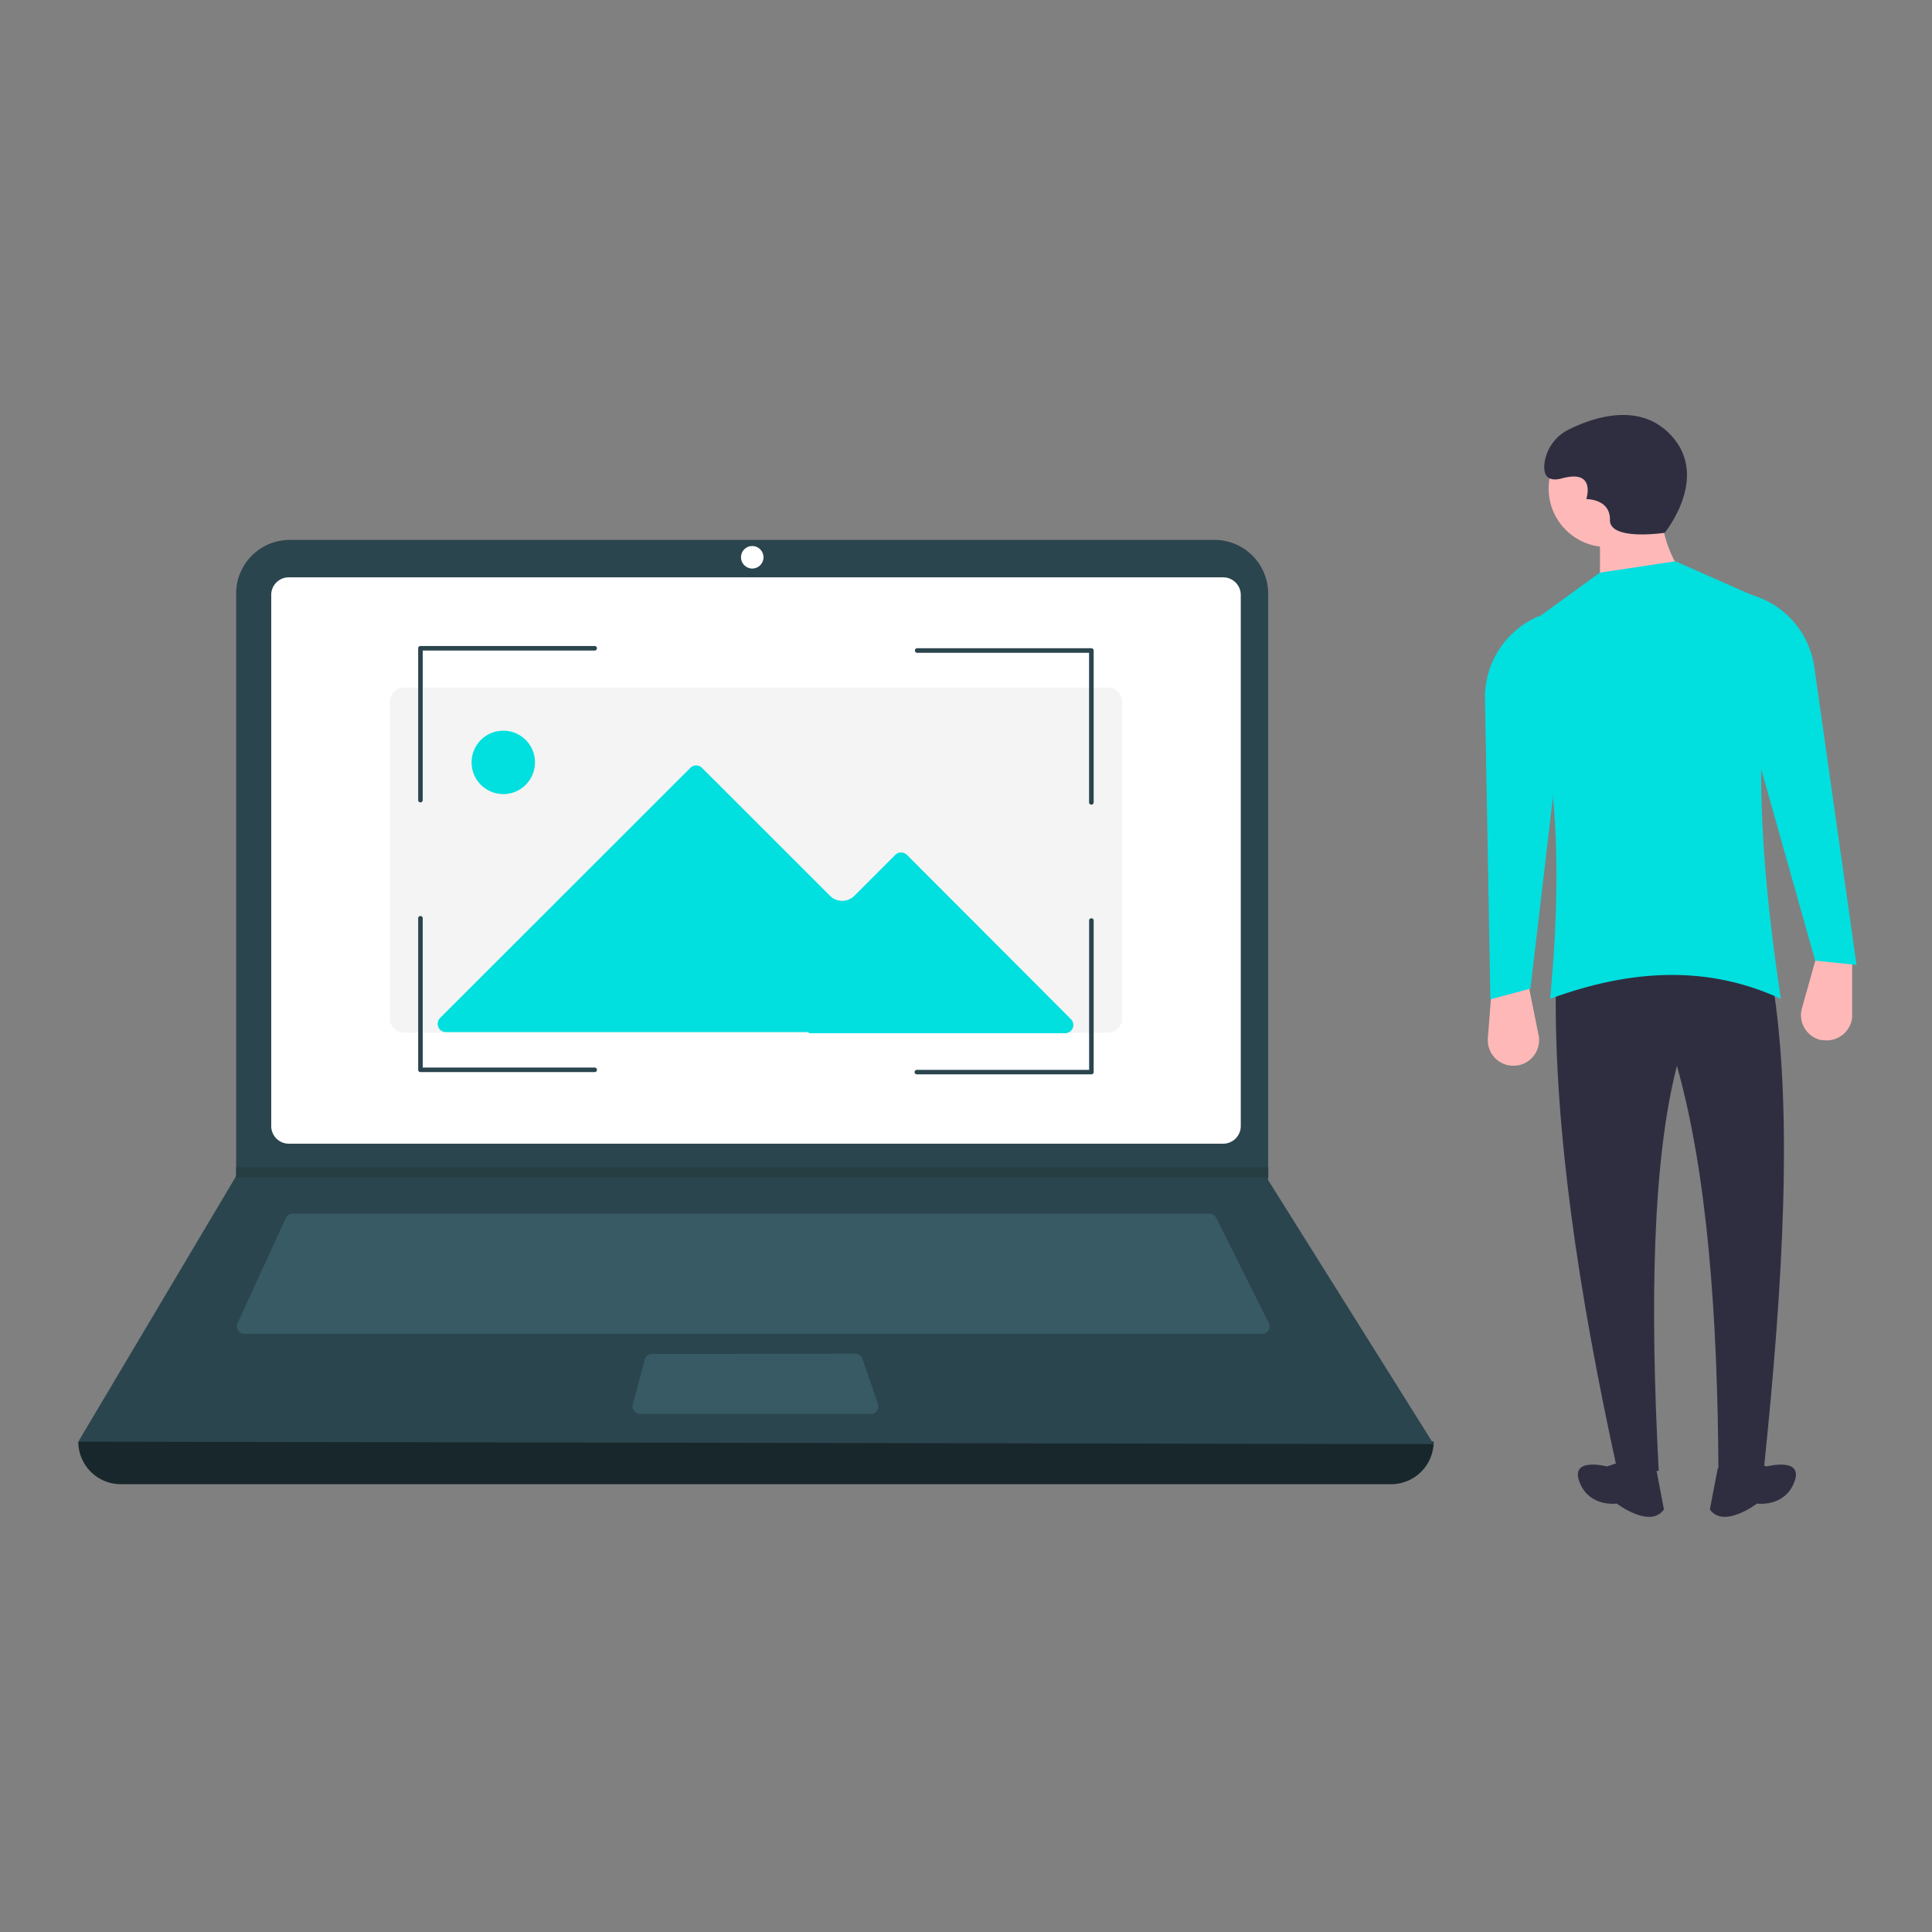
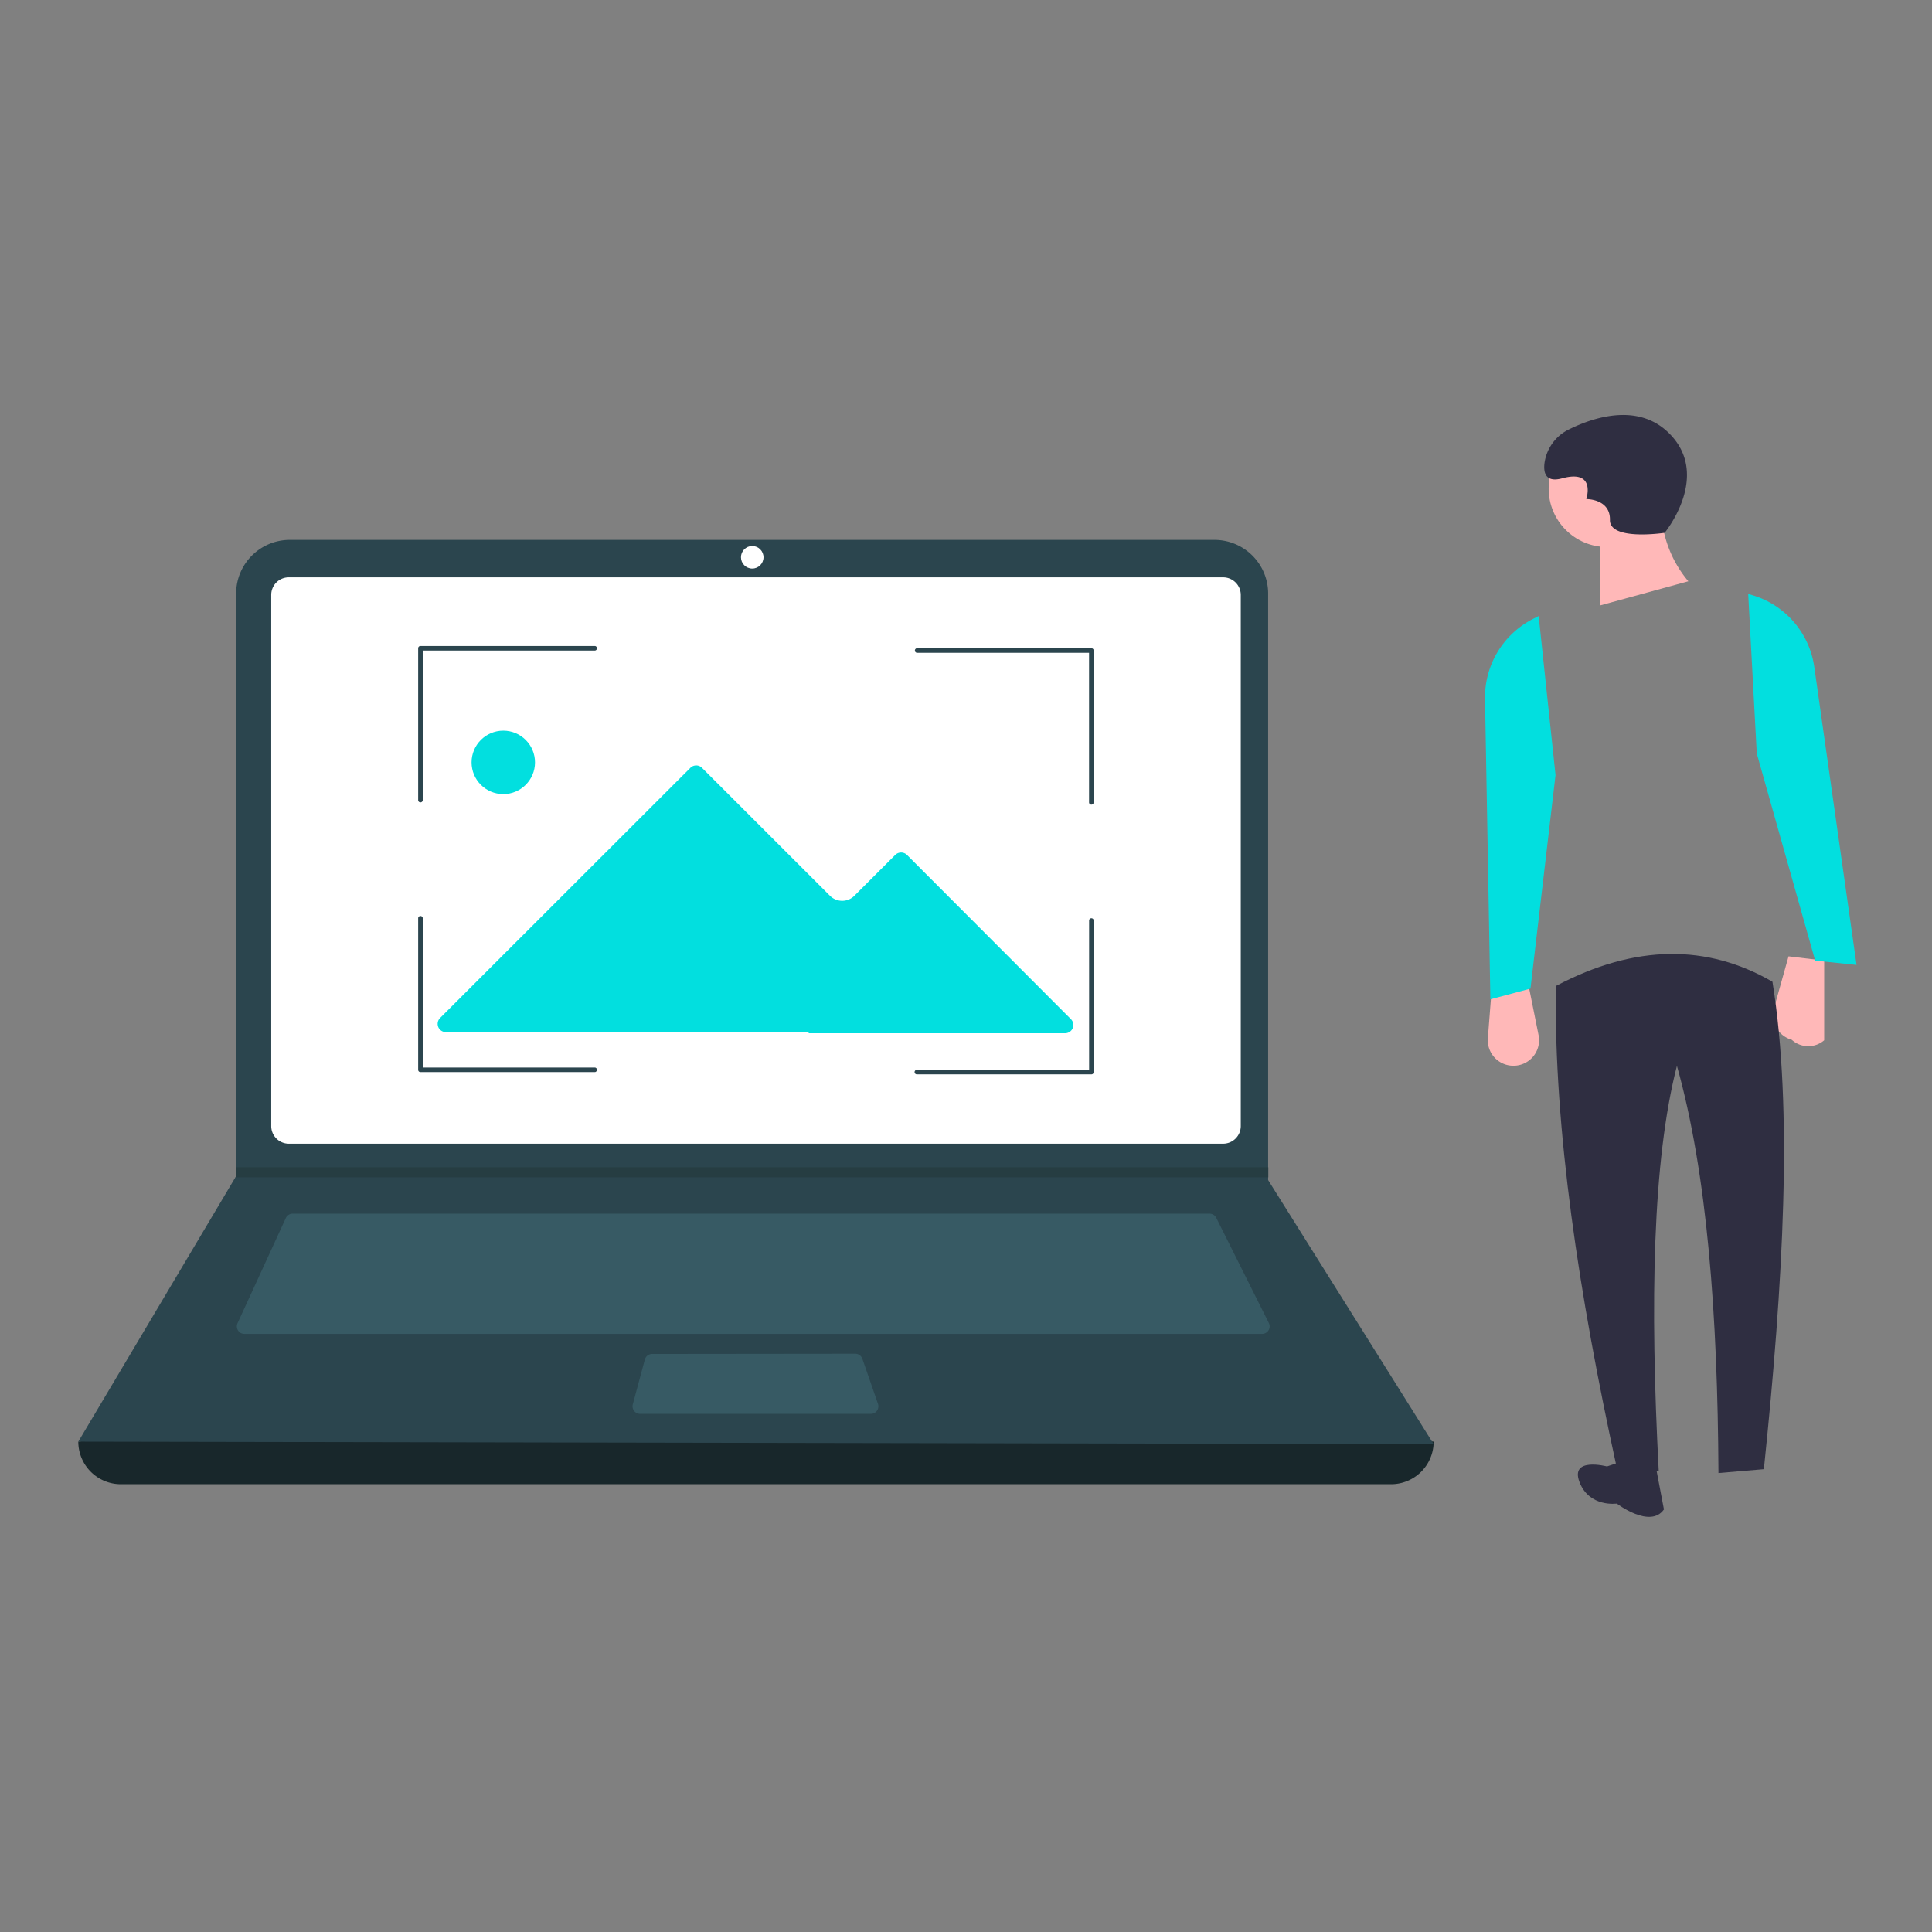
<svg xmlns="http://www.w3.org/2000/svg" viewBox="0 0 360 360">
  <rect x="0" y="0" width="360" height="360" fill="#808080" stroke="none" />
  <defs>
    <style>.cls-1{fill:#18272b;}.cls-2{fill:#2b454e;}.cls-3{fill:#fff;}.cls-4{fill:#375a64;}.cls-5{fill:#263d42;}.cls-6{fill:#f4f4f4;}.cls-7{fill:#02dfdf;}.cls-8{fill:#ffb8b8;}.cls-9{fill:#2f2e41;}</style>
  </defs>
  <title>process-illustration</title>
  <g id="Layer_3" data-name="Layer 3">
    <path class="cls-1" d="M259.2,276.56H22.53a7.93,7.93,0,0,1-7.94-7.93h0q128.7-15,252.55,0h0a7.93,7.93,0,0,1-7.94,7.93Z" />
    <path class="cls-2" d="M267.14,269.09l-252.55-.46,29.27-49.25.14-.24V110.6a10,10,0,0,1,10-10H226.3a10,10,0,0,1,10,10h0V219.89Z" />
    <path class="cls-3" d="M53.8,107.58a3.26,3.26,0,0,0-3.26,3.26v99a3.28,3.28,0,0,0,3.26,3.27H227.93a3.29,3.29,0,0,0,3.27-3.27v-99a3.28,3.28,0,0,0-3.27-3.26Z" />
    <path class="cls-4" d="M54.53,226.15a1.41,1.41,0,0,0-1.27.81l-9,19.61a1.41,1.41,0,0,0,.69,1.86,1.43,1.43,0,0,0,.58.12H235.18a1.4,1.4,0,0,0,1.4-1.4,1.35,1.35,0,0,0-.15-.62l-9.8-19.61a1.42,1.42,0,0,0-1.26-.77Z" />
    <circle class="cls-3" cx="140.17" cy="103.84" r="2.1" />
    <path class="cls-4" d="M121.52,252.29a1.4,1.4,0,0,0-1.35,1l-2.26,8.4a1.4,1.4,0,0,0,1,1.71,1.12,1.12,0,0,0,.36.05h43a1.39,1.39,0,0,0,1.4-1.4,1.47,1.47,0,0,0-.07-.46l-2.91-8.4a1.41,1.41,0,0,0-1.32-.94Z" />
    <polygon class="cls-5" points="236.33 217.51 236.33 219.38 43.86 219.38 44.01 219.15 44.01 217.51 236.33 217.51" />
-     <path class="cls-6" d="M75.19,128.12a2.58,2.58,0,0,0-2.53,2.61v59.09a2.57,2.57,0,0,0,2.53,2.6H206.54a2.57,2.57,0,0,0,2.53-2.6V130.73a2.58,2.58,0,0,0-2.53-2.61Z" />
    <path class="cls-7" d="M150.65,192.53h47.81a1.54,1.54,0,0,0,1.09-2.63L169,159.3a1.55,1.55,0,0,0-2.18,0l-7.61,7.61a3.22,3.22,0,0,1-4.56,0h0l-23.84-23.83a1.53,1.53,0,0,0-2.17,0L82,189.69a1.55,1.55,0,0,0,0,2.18,1.58,1.58,0,0,0,1.09.45h67.65Z" />
    <circle class="cls-7" cx="93.78" cy="142.06" r="5.91" />
    <path class="cls-2" d="M78.35,149.51a.42.42,0,0,1-.43-.42v-28.3a.42.42,0,0,1,.43-.42h32.52a.43.43,0,0,1,0,.85H78.77v27.87A.42.42,0,0,1,78.35,149.51Z" />
    <path class="cls-2" d="M203.35,149.93a.42.42,0,0,1-.42-.42h0V121.64H170.84a.43.43,0,0,1,0-.85h32.52a.43.43,0,0,1,.43.43h0v28.29a.42.42,0,0,1-.43.42Z" />
    <path class="cls-2" d="M110.87,199.77H78.35a.42.42,0,0,1-.43-.42h0v-28.3a.43.43,0,0,1,.85,0v27.87h32.1a.43.43,0,0,1,0,.85Z" />
    <path class="cls-2" d="M203.35,200.19H170.84a.42.42,0,1,1,0-.84h32.1V171.47a.43.43,0,0,1,.85,0h0v28.3a.42.42,0,0,1-.43.42Z" />
-     <path class="cls-8" d="M339.91,193.84h0a4.77,4.77,0,0,0,5.21-4.28c0-.15,0-.3,0-.46V179l-6.64-.8-2.71,9.66a4.76,4.76,0,0,0,3.3,5.88A4.55,4.55,0,0,0,339.91,193.84Z" />
+     <path class="cls-8" d="M339.91,193.84h0c0-.15,0-.3,0-.46V179l-6.64-.8-2.71,9.66a4.76,4.76,0,0,0,3.3,5.88A4.55,4.55,0,0,0,339.91,193.84Z" />
    <path class="cls-8" d="M282.49,198.56h0a4.76,4.76,0,0,0,4.27-5.21c0-.15,0-.3-.07-.46l-2-9.95-6.67.51-.78,10a4.76,4.76,0,0,0,5.22,5.11Z" />
    <path class="cls-9" d="M301.32,273.76l7.76.33c-1.66-31.36-1.14-57.89,3.39-75.49,5.65,20.1,7.59,46.47,7.74,75.88l8.46-.72c3.62-34.82,5.45-67,1.6-90.83-12.11-7-25.51-7.05-40.37.8C289.57,210.4,294.14,241,301.32,273.76Z" />
    <path class="cls-9" d="M302.74,272.15l-3.3,1.1s-6.95-1.83-5.12,2.92,6.95,4,6.95,4,6.22,4.75,8.78,1.09l-1.46-7.68Z" />
-     <path class="cls-9" d="M325.93,272.15l3.29,1.1s6.95-1.83,5.12,2.92-6.95,4-6.95,4-6.22,4.75-8.78,1.09l1.47-7.68Z" />
    <circle class="cls-8" cx="299.46" cy="91.04" r="10.89" />
    <path class="cls-8" d="M298.13,112.82l16.47-4.51A21.46,21.46,0,0,1,309.82,91H298.13Z" />
-     <path class="cls-7" d="M288.84,186.12c14.71-5.42,29.12-6.43,43,0-4-26.43-5.29-50.28-1-66.86a7,7,0,0,0-3.93-8.17l-14.73-6.5-14.08,2.12-11.88,8.63a7,7,0,0,0-2.39,8.21C290.12,139.32,291.27,160.74,288.84,186.12Z" />
    <path class="cls-7" d="M338.23,179l7.71.8-7.86-55.42A16.35,16.35,0,0,0,326.84,111l-1.09-.34,1.6,29.74Z" />
    <path class="cls-7" d="M285.18,184.21l-7.47,2-1-56a16.39,16.39,0,0,1,9-14.91l1-.51,3.14,29.63Z" />
    <path class="cls-9" d="M310.18,99.28s8.93-10.83.63-18.74c-5.76-5.49-13.93-2.75-18.39-.56a8.24,8.24,0,0,0-4.6,6.13c-.3,2,.19,3.89,3.34,3,6.31-1.68,4.42,3.89,4.42,3.89s4.48-.08,4.41,3.88S310.18,99.28,310.18,99.28Z" />
  </g>
</svg>